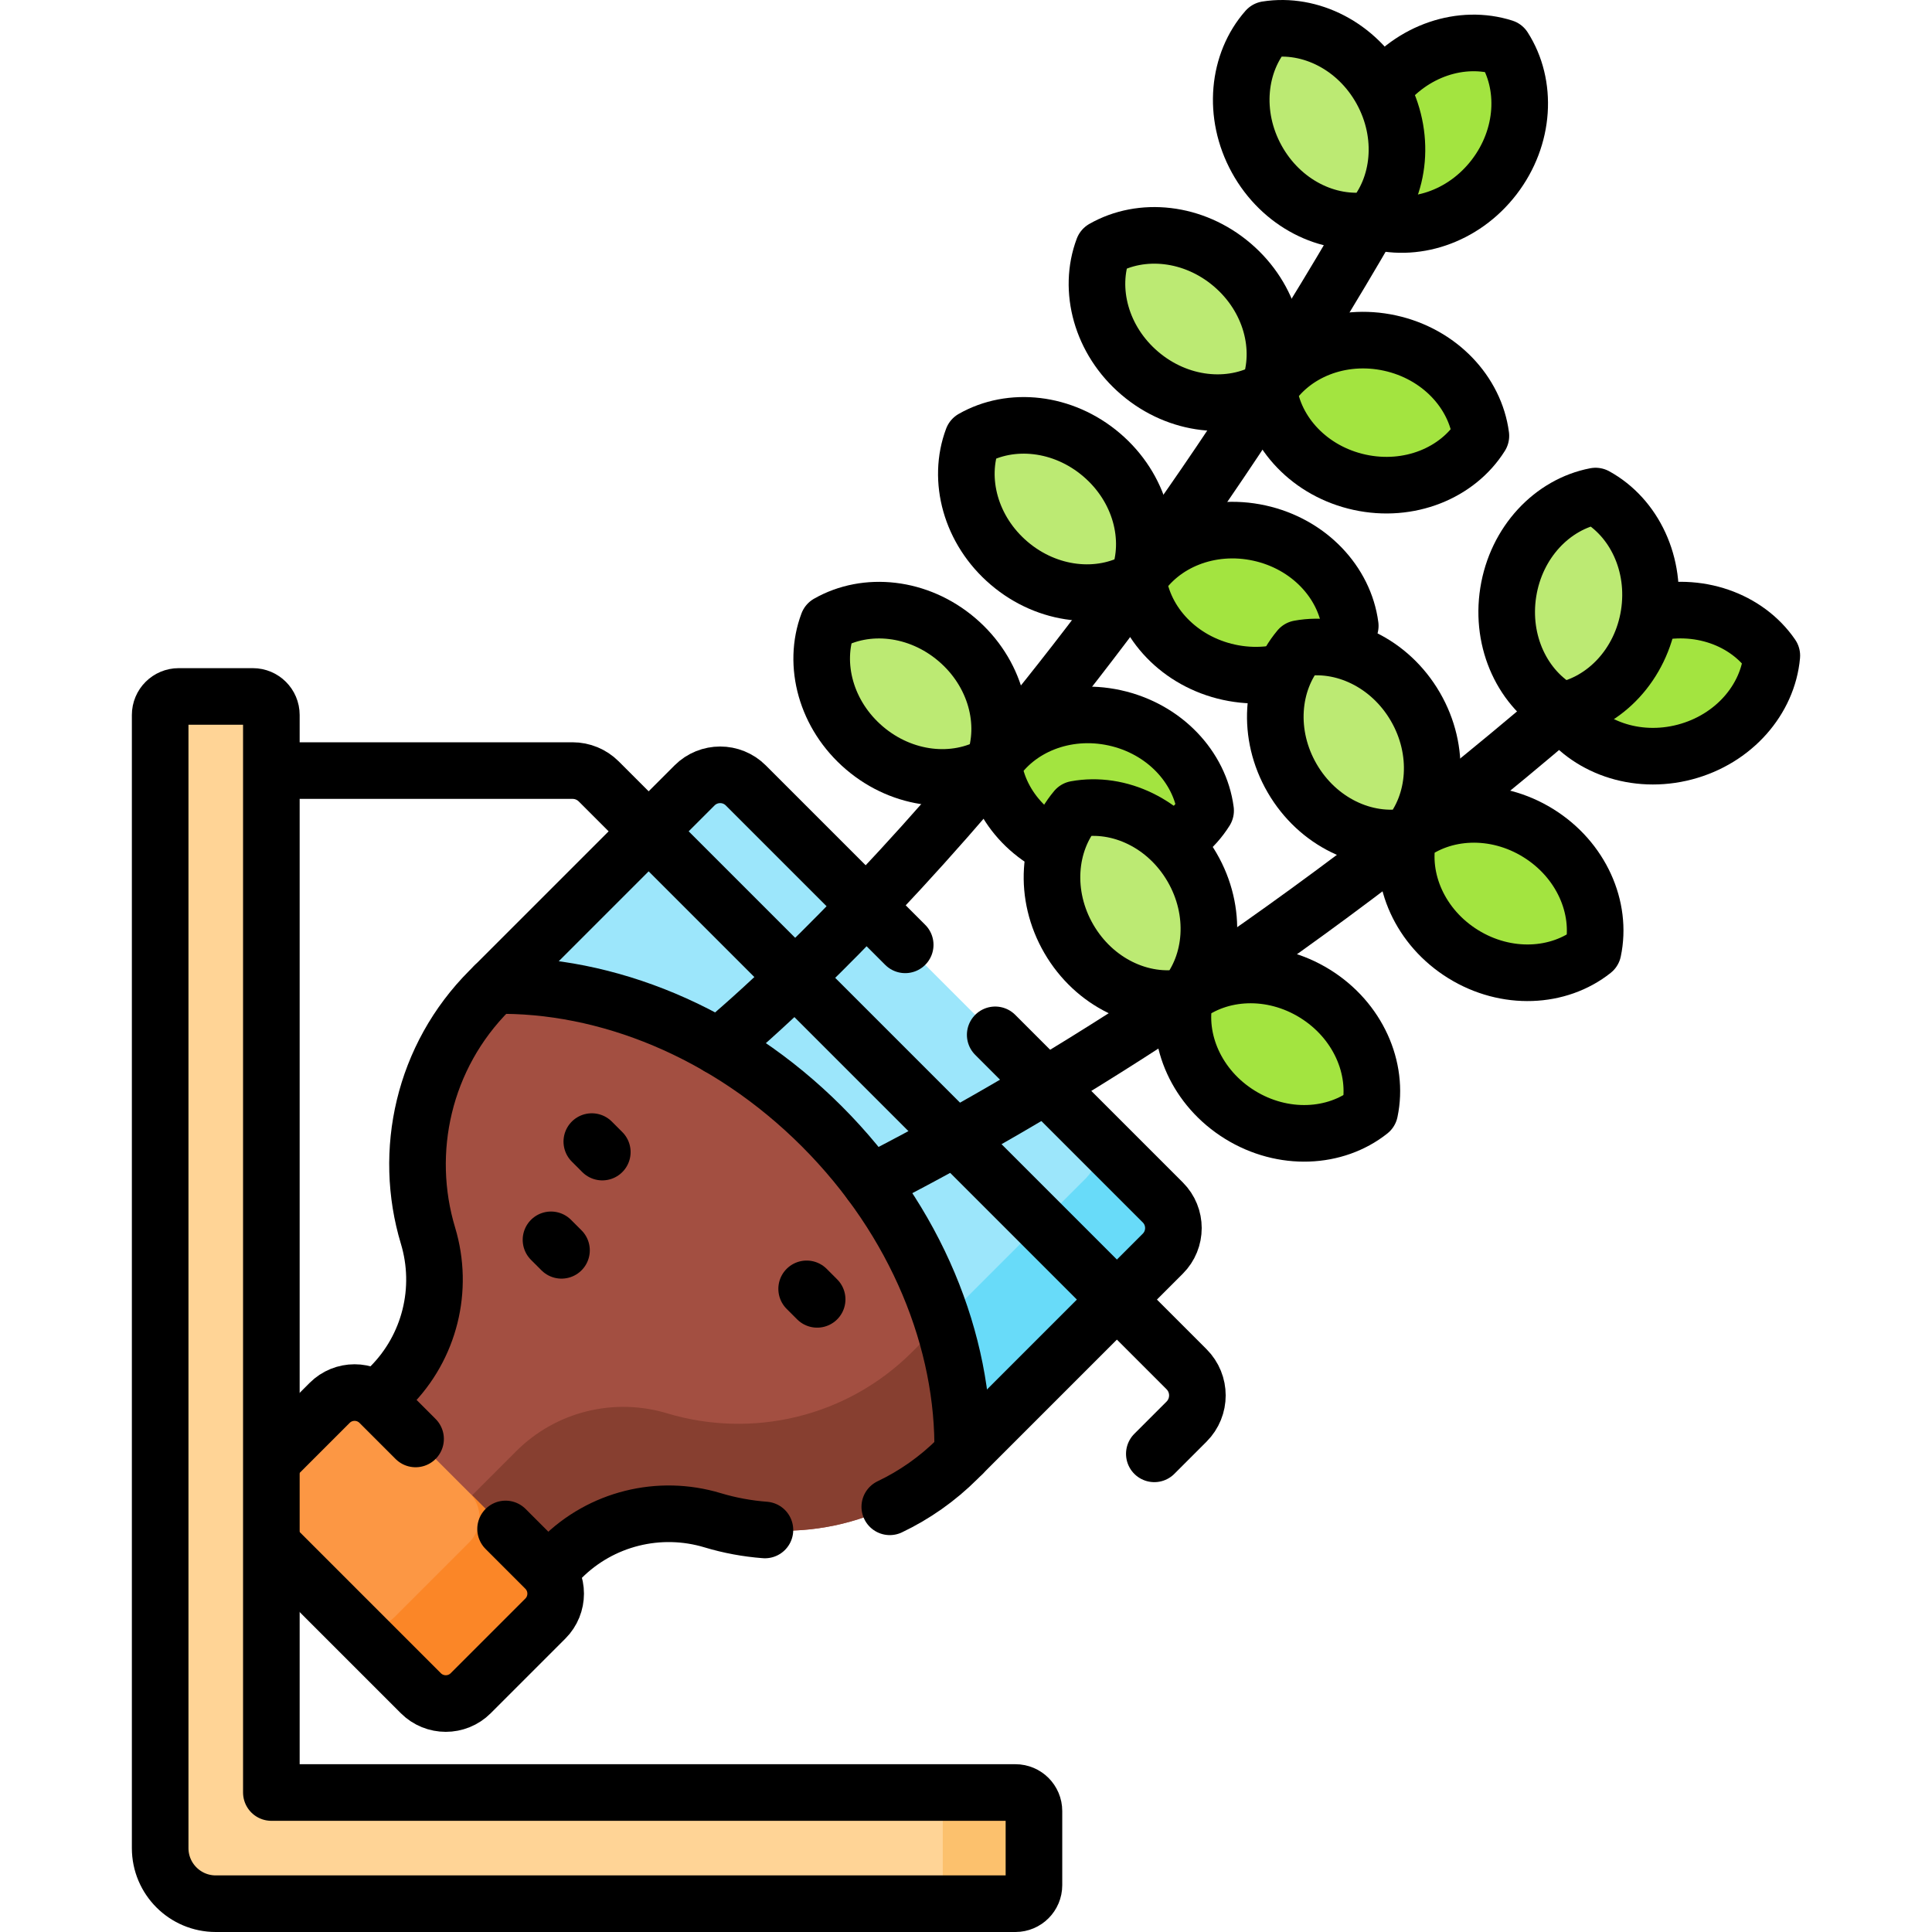
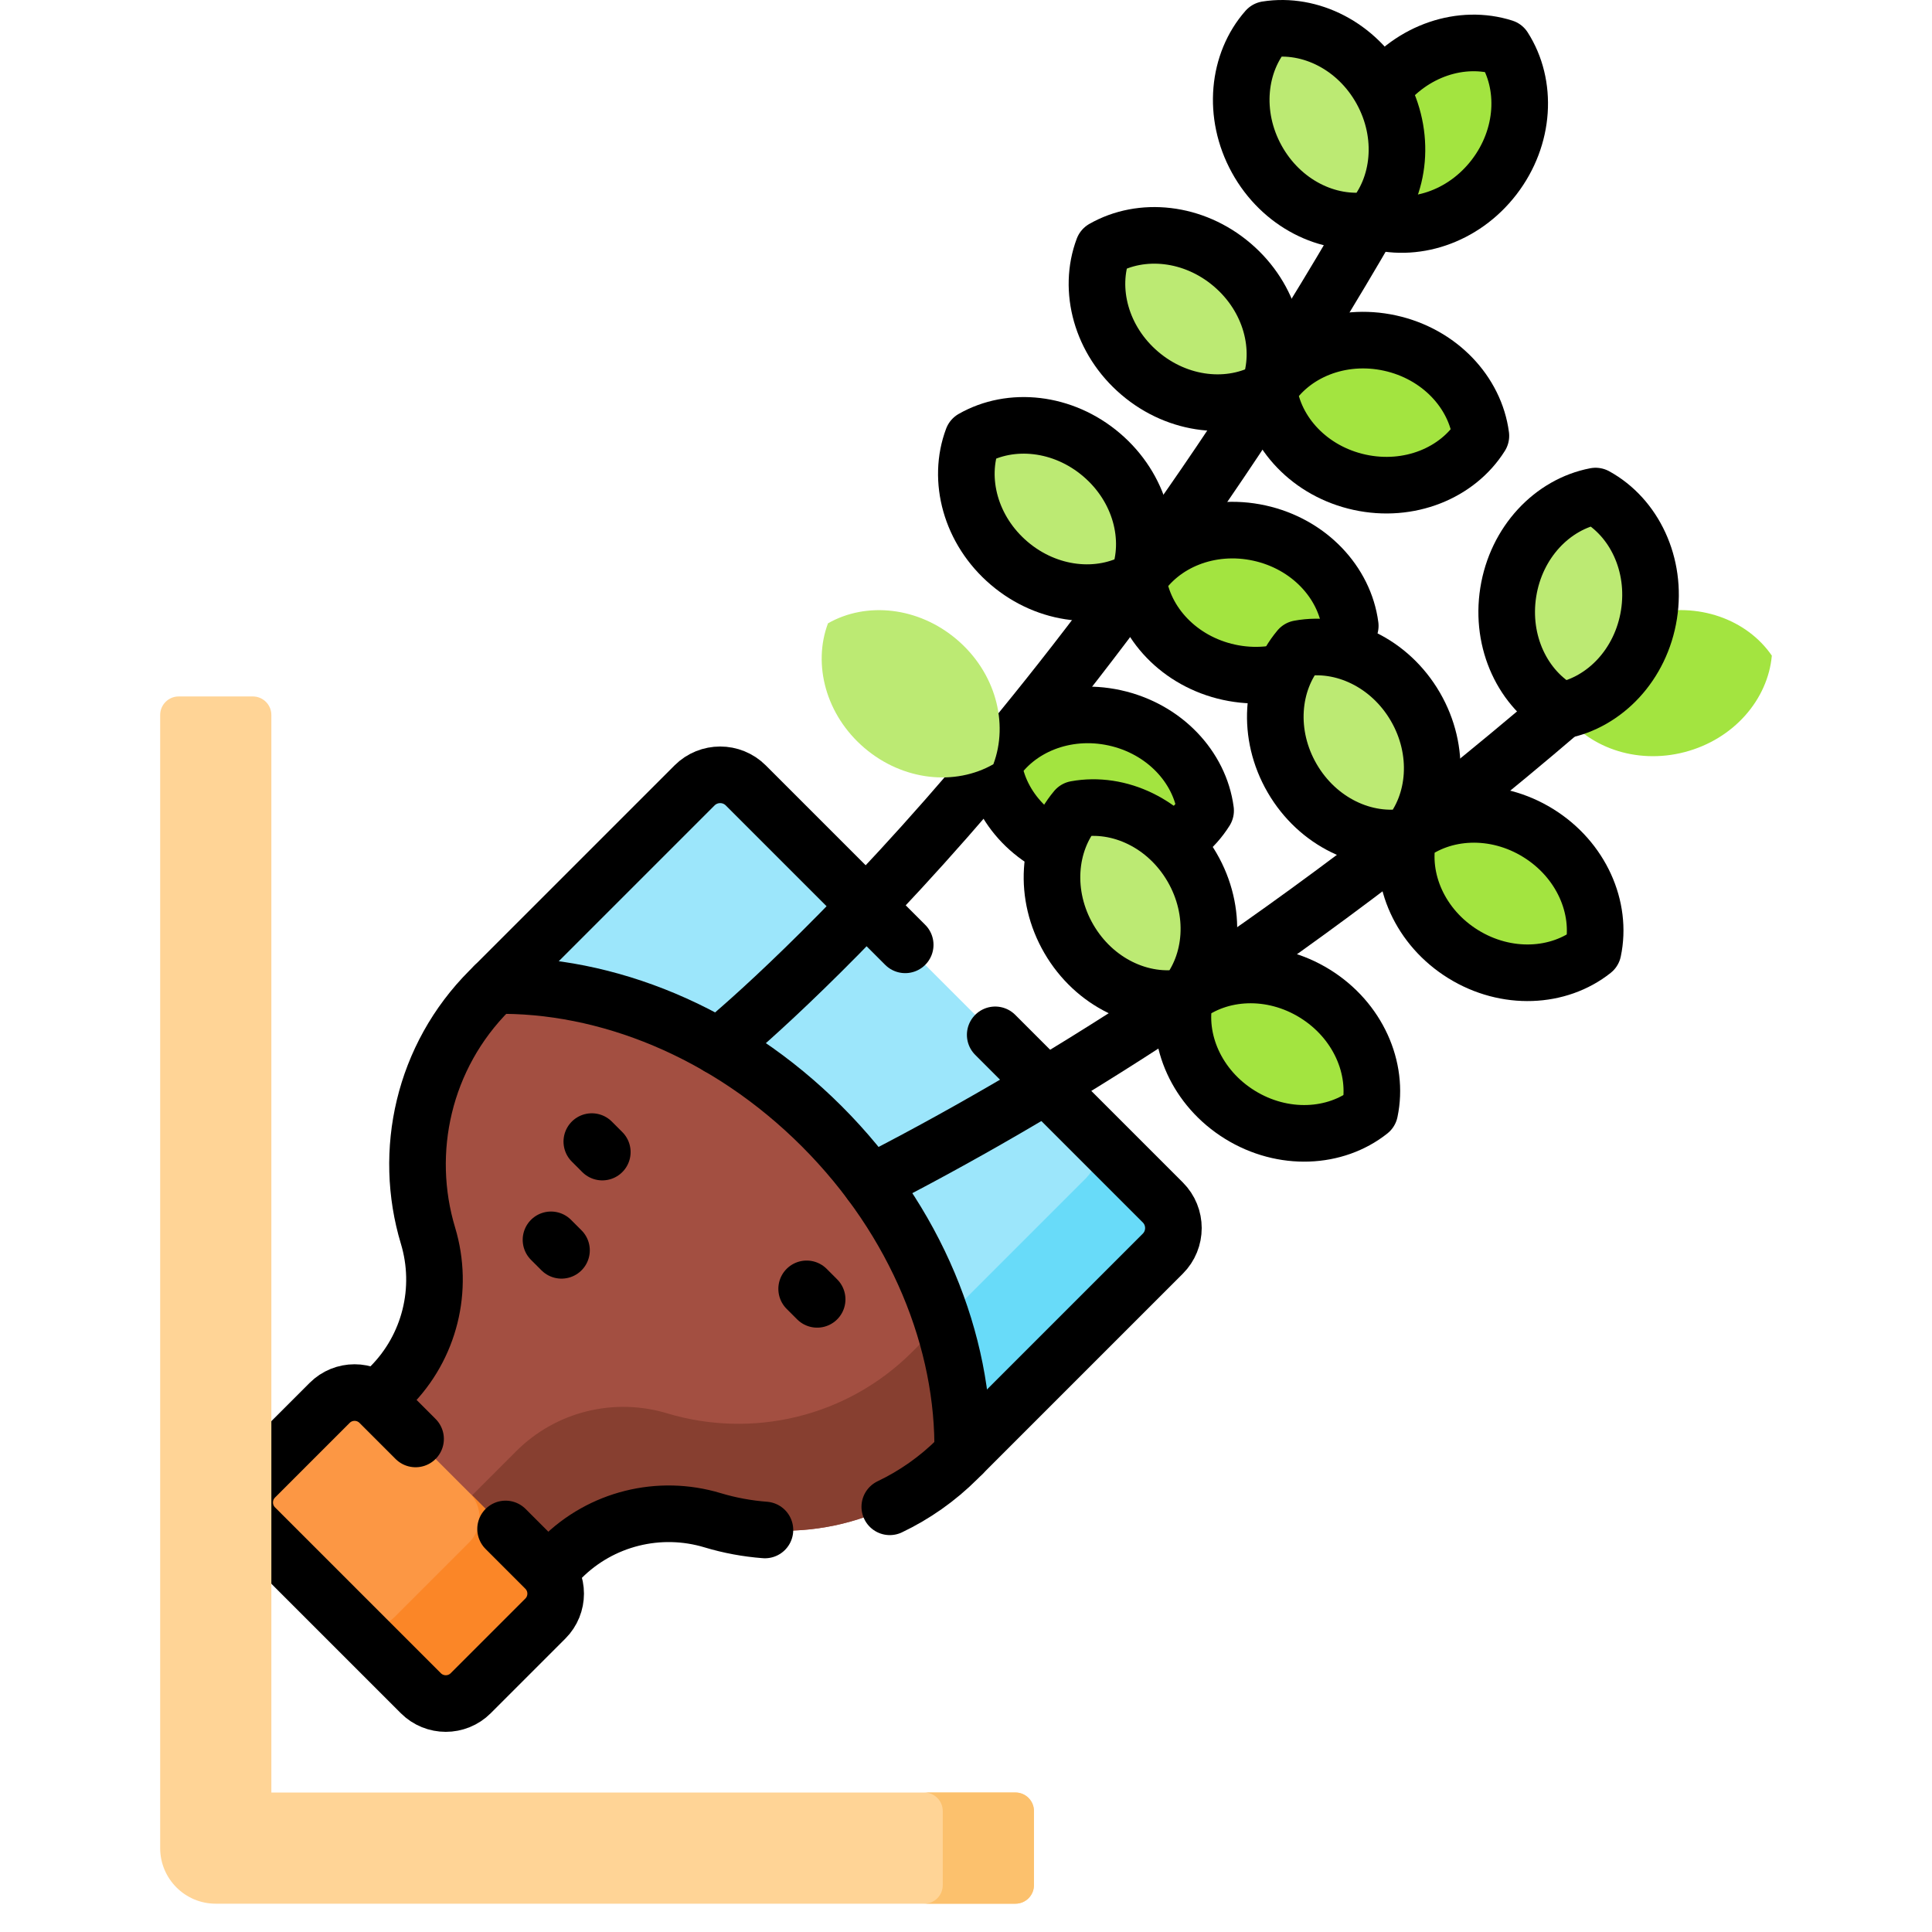
<svg xmlns="http://www.w3.org/2000/svg" version="1.1" id="Capa_1" x="0px" y="0px" viewBox="0 0 512 512" style="enable-background:new 0 0 512 512;" xml:space="preserve" width="512" height="512">
  <g>
    <g>
      <g>
        <g>
          <path style="fill:#9CE6FB;" d="M308.15,332.24l-53.04,53.04L131.02,261.19l53.04-53.04c3.75-3.75,9.83-3.75,13.59,0&#10;&#09;&#09;&#09;&#09;&#09;l110.5,110.51C311.91,322.41,311.91,328.49,308.15,332.24z" />
          <path style="fill:#68DBF9;" d="M308.16,332.24l-53.05,53.04c0.21-11.49-1.58-23.36-5.31-35.05l38.24-38.24l-0.09,0.05&#10;&#09;&#09;&#09;&#09;&#09;c3.76-3.75,3.76-9.83,0-13.58l20.21,20.2C311.91,322.41,311.91,328.49,308.16,332.24z" />
          <path style="fill:#A34F41;" d="M255.112,385.283c0.548-29.593-12.184-61.65-37.313-86.78&#10;&#09;&#09;&#09;&#09;&#09;c-25.13-25.13-57.188-37.862-86.78-37.314l-1.276,1.276c-17.593,17.593-23.03,42.737-16.316,64.999&#10;&#09;&#09;&#09;&#09;&#09;c4.274,14.172,0.446,29.544-10.021,40.011l-7.655,7.655l45.434,45.434l7.659-7.659c10.465-10.465,25.834-14.293,40.004-10.023&#10;&#09;&#09;&#09;&#09;&#09;c22.255,6.706,47.396,1.269,64.988-16.323L255.112,385.283z" />
          <path style="fill:#873F30;" d="M148.843,412.905c10.465-10.465,25.834-14.293,40.004-10.023&#10;&#09;&#09;&#09;&#09;&#09;c22.255,6.706,47.396,1.269,64.988-16.323l1.276-1.276c0.213-11.493-1.586-23.356-5.328-35.042l-7.981,7.981&#10;&#09;&#09;&#09;&#09;&#09;c-17.592,17.592-42.737,23.026-64.989,16.329c-14.176-4.272-29.54-0.442-40,10.019l-15.811,15.811l20.18,20.18l0.002,0.003&#10;&#09;&#09;&#09;&#09;&#09;L148.843,412.905z" />
          <path style="fill:none;stroke:#000000;stroke-width:15;stroke-linecap:round;stroke-linejoin:round;stroke-miterlimit:10;" d="&#10;&#09;&#09;&#09;&#09;&#09;M255.112,385.283c0.548-29.593-12.184-61.65-37.313-86.78c-25.13-25.13-57.188-37.862-86.78-37.314" />
          <path style="fill:none;stroke:#000000;stroke-width:15;stroke-linecap:round;stroke-linejoin:round;stroke-miterlimit:10;" d="&#10;&#09;&#09;&#09;&#09;&#09;M235.802,399.318c6.52-3.11,12.633-7.359,18.033-12.759l54.318-54.318c3.751-3.751,3.751-9.833,0-13.585l-44.412-44.412" />
          <path style="fill:none;stroke:#000000;stroke-width:15;stroke-linecap:round;stroke-linejoin:round;stroke-miterlimit:10;" d="&#10;&#09;&#09;&#09;&#09;&#09;M141.184,420.564l7.658-7.659c10.465-10.465,25.834-14.293,40.005-10.023c4.532,1.366,9.184,2.219,13.867,2.577" />
          <path style="fill:none;stroke:#000000;stroke-width:15;stroke-linecap:round;stroke-linejoin:round;stroke-miterlimit:10;" d="&#10;&#09;&#09;&#09;&#09;&#09;M239.889,250.391l-42.244-42.244c-3.751-3.751-9.833-3.751-13.585,0l-54.318,54.318c-17.593,17.593-23.03,42.737-16.316,64.999&#10;&#09;&#09;&#09;&#09;&#09;c4.274,14.172,0.446,29.544-10.021,40.011l-7.655,7.655" />
          <g>
            <g>
              <path style="fill:#FC9744;" d="M67.585,391.553l19.771-19.771c3.651-3.651,9.571-3.651,13.222,0l43.94,43.94&#10;&#09;&#09;&#09;&#09;&#09;&#09;&#09;c3.651,3.651,3.651,9.571,0,13.222l-19.771,19.771c-3.651,3.651-9.571,3.651-13.222,0l-43.94-43.94&#10;&#09;&#09;&#09;&#09;&#09;&#09;&#09;C63.934,401.124,63.934,395.204,67.585,391.553z" />
              <path style="fill:#FB8627;" d="M144.518,428.949l-19.766,19.766c-3.654,3.654-9.577,3.654-13.231,0l-20.18-20.18&#10;&#09;&#09;&#09;&#09;&#09;&#09;&#09;c3.647,3.647,9.57,3.647,13.225-0.007l19.766-19.766c3.654-3.654,3.654-9.577,0.007-13.225l20.18,20.18&#10;&#09;&#09;&#09;&#09;&#09;&#09;&#09;C148.172,419.372,148.172,425.295,144.518,428.949z" />
              <path style="fill:none;stroke:#000000;stroke-width:15;stroke-linecap:round;stroke-linejoin:round;stroke-miterlimit:10;" d="&#10;&#09;&#09;&#09;&#09;&#09;&#09;&#09;M110.131,381.336l-9.553-9.553c-3.651-3.651-9.571-3.651-13.222,0l-19.771,19.771c-3.651,3.651-3.651,9.571,0,13.222&#10;&#09;&#09;&#09;&#09;&#09;&#09;&#09;l43.94,43.94c3.651,3.651,9.571,3.651,13.222,0l19.771-19.771c3.651-3.651,3.651-9.571,0-13.222l-10.534-10.534" />
            </g>
          </g>
        </g>
        <g>
          <path style="fill:none;stroke:#000000;stroke-width:15;stroke-linecap:round;stroke-linejoin:round;stroke-miterlimit:10;" d="&#10;&#09;&#09;&#09;&#09;&#09;M190.398,277.359c0,0,86.776-69.55,173.049-219.095" />
          <g>
            <g>
              <g>
                <path style="fill:#A3E440;" d="M287.339,227.119c-13.137-2.872-22.573-13.041-24.088-24.589&#10;&#09;&#09;&#09;&#09;&#09;&#09;&#09;&#09;c6.195-9.863,19.013-15.167,32.15-12.296c13.137,2.872,22.582,13.043,24.097,24.59&#10;&#09;&#09;&#09;&#09;&#09;&#09;&#09;&#09;C313.303,224.688,300.477,229.991,287.339,227.119z" />
              </g>
              <g>
                <path style="fill:none;stroke:#000000;stroke-width:15;stroke-linecap:round;stroke-linejoin:round;stroke-miterlimit:10;" d="&#10;&#09;&#09;&#09;&#09;&#09;&#09;&#09;&#09;M287.339,227.119c-13.137-2.872-22.573-13.041-24.088-24.589c6.195-9.863,19.013-15.167,32.15-12.296&#10;&#09;&#09;&#09;&#09;&#09;&#09;&#09;&#09;c13.137,2.872,22.582,13.043,24.097,24.59C313.303,224.688,300.477,229.991,287.339,227.119z" />
              </g>
            </g>
            <g>
              <g>
                <path style="fill:#BCEA73;" d="M229.099,198.232c10.236,8.721,24.042,10.08,34.152,4.298&#10;&#09;&#09;&#09;&#09;&#09;&#09;&#09;&#09;c4.103-10.9,0.57-24.315-9.666-33.036s-24.049-10.086-34.159-4.304C215.323,176.09,218.863,189.511,229.099,198.232z" />
              </g>
              <g>
-                 <path style="fill:none;stroke:#000000;stroke-width:15;stroke-linecap:round;stroke-linejoin:round;stroke-miterlimit:10;" d="&#10;&#09;&#09;&#09;&#09;&#09;&#09;&#09;&#09;M229.099,198.232c10.236,8.721,24.042,10.08,34.152,4.298c4.103-10.9,0.57-24.315-9.666-33.036s-24.049-10.086-34.159-4.304&#10;&#09;&#09;&#09;&#09;&#09;&#09;&#09;&#09;C215.323,176.09,218.863,189.511,229.099,198.232z" />
-               </g>
+                 </g>
            </g>
          </g>
          <g>
            <g>
              <g>
                <path style="fill:#A3E440;" d="M325.674,178.147c-13.137-2.872-22.573-13.041-24.088-24.589&#10;&#09;&#09;&#09;&#09;&#09;&#09;&#09;&#09;c6.195-9.863,19.013-15.167,32.15-12.296s22.582,13.043,24.097,24.59C351.638,175.716,338.811,181.019,325.674,178.147z" />
              </g>
              <g>
                <path style="fill:none;stroke:#000000;stroke-width:15;stroke-linecap:round;stroke-linejoin:round;stroke-miterlimit:10;" d="&#10;&#09;&#09;&#09;&#09;&#09;&#09;&#09;&#09;M325.674,178.147c-13.137-2.872-22.573-13.041-24.088-24.589c6.195-9.863,19.013-15.167,32.15-12.296&#10;&#09;&#09;&#09;&#09;&#09;&#09;&#09;&#09;s22.582,13.043,24.097,24.59C351.638,175.716,338.811,181.019,325.674,178.147z" />
              </g>
            </g>
            <g>
              <g>
                <path style="fill:#BCEA73;" d="M267.434,149.261c10.236,8.721,24.042,10.08,34.152,4.298&#10;&#09;&#09;&#09;&#09;&#09;&#09;&#09;&#09;c4.103-10.9,0.57-24.315-9.666-33.036s-24.049-10.086-34.159-4.304C253.657,127.119,257.198,140.539,267.434,149.261z" />
              </g>
              <g>
                <path style="fill:none;stroke:#000000;stroke-width:15;stroke-linecap:round;stroke-linejoin:round;stroke-miterlimit:10;" d="&#10;&#09;&#09;&#09;&#09;&#09;&#09;&#09;&#09;M267.434,149.261c10.236,8.721,24.042,10.08,34.152,4.298c4.103-10.9,0.57-24.315-9.666-33.036s-24.049-10.086-34.159-4.304&#10;&#09;&#09;&#09;&#09;&#09;&#09;&#09;&#09;C253.657,127.119,257.198,140.539,267.434,149.261z" />
              </g>
            </g>
          </g>
          <g>
            <g>
              <g>
                <path style="fill:#A3E440;" d="M360.291,127.799c-13.137-2.872-22.573-13.041-24.088-24.589&#10;&#09;&#09;&#09;&#09;&#09;&#09;&#09;&#09;c6.195-9.863,19.013-15.167,32.15-12.296c13.137,2.872,22.582,13.043,24.097,24.59&#10;&#09;&#09;&#09;&#09;&#09;&#09;&#09;&#09;C386.256,125.368,373.429,130.67,360.291,127.799z" />
              </g>
              <g>
                <path style="fill:none;stroke:#000000;stroke-width:15;stroke-linecap:round;stroke-linejoin:round;stroke-miterlimit:10;" d="&#10;&#09;&#09;&#09;&#09;&#09;&#09;&#09;&#09;M360.291,127.799c-13.137-2.872-22.573-13.041-24.088-24.589c6.195-9.863,19.013-15.167,32.15-12.296&#10;&#09;&#09;&#09;&#09;&#09;&#09;&#09;&#09;c13.137,2.872,22.582,13.043,24.097,24.59C386.256,125.368,373.429,130.67,360.291,127.799z" />
              </g>
            </g>
            <g>
              <g>
                <path style="fill:#BCEA73;" d="M302.051,98.912c10.236,8.721,24.042,10.08,34.152,4.298c4.103-10.9,0.57-24.315-9.666-33.036&#10;&#09;&#09;&#09;&#09;&#09;&#09;&#09;&#09;s-24.049-10.086-34.159-4.304C288.275,76.77,291.815,90.191,302.051,98.912z" />
              </g>
              <g>
                <path style="fill:none;stroke:#000000;stroke-width:15;stroke-linecap:round;stroke-linejoin:round;stroke-miterlimit:10;" d="&#10;&#09;&#09;&#09;&#09;&#09;&#09;&#09;&#09;M302.051,98.912c10.236,8.721,24.042,10.08,34.152,4.298c4.103-10.9,0.57-24.315-9.666-33.036s-24.049-10.086-34.159-4.304&#10;&#09;&#09;&#09;&#09;&#09;&#09;&#09;&#09;C288.275,76.77,291.815,90.191,302.051,98.912z" />
              </g>
            </g>
          </g>
          <g>
            <g>
              <g>
                <path style="fill:#A3E440;" d="M395.954,46.943c-8.194,10.663-21.413,14.869-32.506,11.321&#10;&#09;&#09;&#09;&#09;&#09;&#09;&#09;&#09;c-6.285-9.805-5.625-23.662,2.569-34.325s21.419-14.876,32.512-11.328C404.813,22.416,404.147,36.28,395.954,46.943z" />
              </g>
              <g>
                <path style="fill:none;stroke:#000000;stroke-width:15;stroke-linecap:round;stroke-linejoin:round;stroke-miterlimit:10;" d="&#10;&#09;&#09;&#09;&#09;&#09;&#09;&#09;&#09;M395.954,46.943c-8.194,10.663-21.413,14.869-32.506,11.321c-6.285-9.805-5.625-23.662,2.569-34.325&#10;&#09;&#09;&#09;&#09;&#09;&#09;&#09;&#09;s21.419-14.876,32.512-11.328C404.813,22.416,404.147,36.28,395.954,46.943z" />
              </g>
            </g>
            <g>
              <g>
                <path style="fill:#BCEA73;" d="M333.036,42.141c6.481,11.783,18.909,17.947,30.412,16.123c7.7-8.738,9.15-22.535,2.67-34.318&#10;&#09;&#09;&#09;&#09;&#09;&#09;&#09;&#09;S347.204,5.992,335.701,7.816C328.001,16.554,326.555,30.358,333.036,42.141z" />
              </g>
              <g>
                <path style="fill:none;stroke:#000000;stroke-width:15;stroke-linecap:round;stroke-linejoin:round;stroke-miterlimit:10;" d="&#10;&#09;&#09;&#09;&#09;&#09;&#09;&#09;&#09;M333.036,42.141c6.481,11.783,18.909,17.947,30.412,16.123c7.7-8.738,9.15-22.535,2.67-34.318S347.204,5.992,335.701,7.816&#10;&#09;&#09;&#09;&#09;&#09;&#09;&#09;&#09;C328.001,16.554,326.555,30.358,333.036,42.141z" />
              </g>
            </g>
          </g>
        </g>
        <g>
          <path style="fill:none;stroke:#000000;stroke-width:15;stroke-linecap:round;stroke-linejoin:round;stroke-miterlimit:10;" d="&#10;&#09;&#09;&#09;&#09;&#09;M230.746,313.47c42.18-21.532,107.781-60.574,183.108-125.142" />
          <g>
            <g>
              <g>
                <path style="fill:#A3E440;" d="M328.583,295.416c-11.436-7.076-16.954-19.803-14.544-31.198&#10;&#09;&#09;&#09;&#09;&#09;&#09;&#09;&#09;c9.121-7.242,22.974-7.984,34.409-0.909s16.962,19.808,14.552,31.202C353.879,301.754,340.018,302.491,328.583,295.416z" />
              </g>
              <g>
                <path style="fill:none;stroke:#000000;stroke-width:15;stroke-linecap:round;stroke-linejoin:round;stroke-miterlimit:10;" d="&#10;&#09;&#09;&#09;&#09;&#09;&#09;&#09;&#09;M328.583,295.416c-11.436-7.076-16.954-19.803-14.544-31.198c9.121-7.242,22.974-7.984,34.409-0.909&#10;&#09;&#09;&#09;&#09;&#09;&#09;&#09;&#09;s16.962,19.808,14.552,31.202C353.879,301.754,340.018,302.491,328.583,295.416z" />
              </g>
            </g>
            <g>
              <g>
                <path style="fill:#BCEA73;" d="M283.257,248.812c6.755,11.628,19.324,17.499,30.781,15.406&#10;&#09;&#09;&#09;&#09;&#09;&#09;&#09;&#09;c7.493-8.916,8.62-22.743,1.866-34.371s-19.328-17.507-30.785-15.414C277.625,223.349,276.503,237.184,283.257,248.812z" />
              </g>
              <g>
                <path style="fill:none;stroke:#000000;stroke-width:15;stroke-linecap:round;stroke-linejoin:round;stroke-miterlimit:10;" d="&#10;&#09;&#09;&#09;&#09;&#09;&#09;&#09;&#09;M283.257,248.812c6.755,11.628,19.324,17.499,30.781,15.406c7.493-8.916,8.62-22.743,1.866-34.371&#10;&#09;&#09;&#09;&#09;&#09;&#09;&#09;&#09;s-19.328-17.507-30.785-15.414C277.625,223.349,276.503,237.184,283.257,248.812z" />
              </g>
            </g>
          </g>
          <g>
            <g>
              <g>
                <path style="fill:#A3E440;" d="M387.763,252.86c-11.436-7.076-16.954-19.803-14.544-31.198&#10;&#09;&#09;&#09;&#09;&#09;&#09;&#09;&#09;c9.121-7.242,22.974-7.984,34.409-0.909c11.436,7.076,16.962,19.808,14.552,31.202&#10;&#09;&#09;&#09;&#09;&#09;&#09;&#09;&#09;C413.059,259.199,399.199,259.936,387.763,252.86z" />
              </g>
              <g>
                <path style="fill:none;stroke:#000000;stroke-width:15;stroke-linecap:round;stroke-linejoin:round;stroke-miterlimit:10;" d="&#10;&#09;&#09;&#09;&#09;&#09;&#09;&#09;&#09;M387.763,252.86c-11.436-7.076-16.954-19.803-14.544-31.198c9.121-7.242,22.974-7.984,34.409-0.909&#10;&#09;&#09;&#09;&#09;&#09;&#09;&#09;&#09;c11.436,7.076,16.962,19.808,14.552,31.202C413.059,259.199,399.199,259.936,387.763,252.86z" />
              </g>
            </g>
            <g>
              <g>
                <path style="fill:#BCEA73;" d="M342.438,206.256c6.755,11.628,19.324,17.499,30.781,15.406&#10;&#09;&#09;&#09;&#09;&#09;&#09;&#09;&#09;c7.493-8.916,8.62-22.743,1.866-34.371c-6.755-11.628-19.328-17.507-30.785-15.414&#10;&#09;&#09;&#09;&#09;&#09;&#09;&#09;&#09;C336.806,180.793,335.683,194.628,342.438,206.256z" />
              </g>
              <g>
                <path style="fill:none;stroke:#000000;stroke-width:15;stroke-linecap:round;stroke-linejoin:round;stroke-miterlimit:10;" d="&#10;&#09;&#09;&#09;&#09;&#09;&#09;&#09;&#09;M342.438,206.256c6.755,11.628,19.324,17.499,30.781,15.406c7.493-8.916,8.62-22.743,1.866-34.371&#10;&#09;&#09;&#09;&#09;&#09;&#09;&#09;&#09;c-6.755-11.628-19.328-17.507-30.785-15.414C336.806,180.793,335.683,194.628,342.438,206.256z" />
              </g>
            </g>
          </g>
          <g>
            <g>
              <g>
                <path style="fill:#A3E440;" d="M446.48,199.302c-13.009,3.405-26.033-1.372-32.625-10.973&#10;&#09;&#09;&#09;&#09;&#09;&#09;&#09;&#09;c1.042-11.6,10.055-22.146,23.064-25.551c13.009-3.405,26.042,1.369,32.634,10.971&#10;&#09;&#09;&#09;&#09;&#09;&#09;&#09;&#09;C468.511,185.349,459.49,195.897,446.48,199.302z" />
              </g>
              <g>
-                 <path style="fill:none;stroke:#000000;stroke-width:15;stroke-linecap:round;stroke-linejoin:round;stroke-miterlimit:10;" d="&#10;&#09;&#09;&#09;&#09;&#09;&#09;&#09;&#09;M446.48,199.302c-13.009,3.405-26.033-1.372-32.625-10.973c1.042-11.6,10.055-22.146,23.064-25.551&#10;&#09;&#09;&#09;&#09;&#09;&#09;&#09;&#09;c13.009-3.405,26.042,1.369,32.634,10.971C468.511,185.349,459.49,195.897,446.48,199.302z" />
-               </g>
+                 </g>
            </g>
            <g>
              <g>
                <path style="fill:#BCEA73;" d="M399.702,156.952c-2.099,13.283,3.945,25.769,14.153,31.377&#10;&#09;&#09;&#09;&#09;&#09;&#09;&#09;&#09;c11.44-2.187,21.04-12.2,23.139-25.483c2.099-13.283-3.944-25.778-14.151-31.386&#10;&#09;&#09;&#09;&#09;&#09;&#09;&#09;&#09;C411.404,133.646,401.802,143.669,399.702,156.952z" />
              </g>
              <g>
                <path style="fill:none;stroke:#000000;stroke-width:15;stroke-linecap:round;stroke-linejoin:round;stroke-miterlimit:10;" d="&#10;&#09;&#09;&#09;&#09;&#09;&#09;&#09;&#09;M399.702,156.952c-2.099,13.283,3.945,25.769,14.153,31.377c11.44-2.187,21.04-12.2,23.139-25.483&#10;&#09;&#09;&#09;&#09;&#09;&#09;&#09;&#09;c2.099-13.283-3.944-25.778-14.151-31.386C411.404,133.646,401.802,143.669,399.702,156.952z" />
              </g>
            </g>
          </g>
        </g>
      </g>
      <line style="fill:none;stroke:#000000;stroke-width:15;stroke-linecap:round;stroke-linejoin:round;stroke-miterlimit:10;" x1="156.836" y1="302.532" x2="159.618" y2="305.314" />
      <line style="fill:none;stroke:#000000;stroke-width:15;stroke-linecap:round;stroke-linejoin:round;stroke-miterlimit:10;" x1="213.77" y1="341.56" x2="216.553" y2="344.342" />
      <line style="fill:none;stroke:#000000;stroke-width:15;stroke-linecap:round;stroke-linejoin:round;stroke-miterlimit:10;" x1="146.02" y1="328.568" x2="148.803" y2="331.35" />
    </g>
    <g>
-       <path style="fill:none;stroke:#000000;stroke-width:15;stroke-linecap:round;stroke-linejoin:round;stroke-miterlimit:10;" d="&#10;&#09;&#09;&#09;M79.765,204.211h71.966c2.605,0,5.103,1.035,6.945,2.877l155.768,155.768c3.836,3.836,3.836,10.055,0,13.891l-8.536,8.536" />
      <g>
        <g>
          <path style="fill:#FFD496;" d="M71.913,475.034V189.478c0-2.712-2.199-4.911-4.911-4.911H47.358&#10;&#09;&#09;&#09;&#09;&#09;c-2.712,0-4.911,2.199-4.911,4.911v300.289c0,8.137,6.596,14.733,14.733,14.733h211.916c2.712,0,4.911-2.199,4.911-4.911&#10;&#09;&#09;&#09;&#09;&#09;v-19.644c0-2.712-2.199-4.911-4.911-4.911H71.913z" />
        </g>
        <g>
          <path style="fill:#FCC16D;" d="M274.01,479.94v19.65c0,2.71-2.2,4.91-4.91,4.91h-24.17c2.71,0,4.91-2.2,4.91-4.91v-19.65&#10;&#09;&#09;&#09;&#09;&#09;c0-2.71-2.2-4.91-4.91-4.91h24.17C271.81,475.03,274.01,477.23,274.01,479.94z" />
        </g>
        <g>
-           <path style="fill:none;stroke:#000000;stroke-width:15;stroke-linecap:round;stroke-linejoin:round;stroke-miterlimit:10;" d="&#10;&#09;&#09;&#09;&#09;&#09;M71.913,475.034V189.478c0-2.712-2.199-4.911-4.911-4.911H47.358c-2.712,0-4.911,2.199-4.911,4.911v300.289&#10;&#09;&#09;&#09;&#09;&#09;c0,8.137,6.596,14.733,14.733,14.733h211.916c2.712,0,4.911-2.199,4.911-4.911v-19.644c0-2.712-2.199-4.911-4.911-4.911H71.913z&#10;&#09;&#09;&#09;&#09;&#09;" />
-         </g>
+           </g>
      </g>
    </g>
  </g>
</svg>